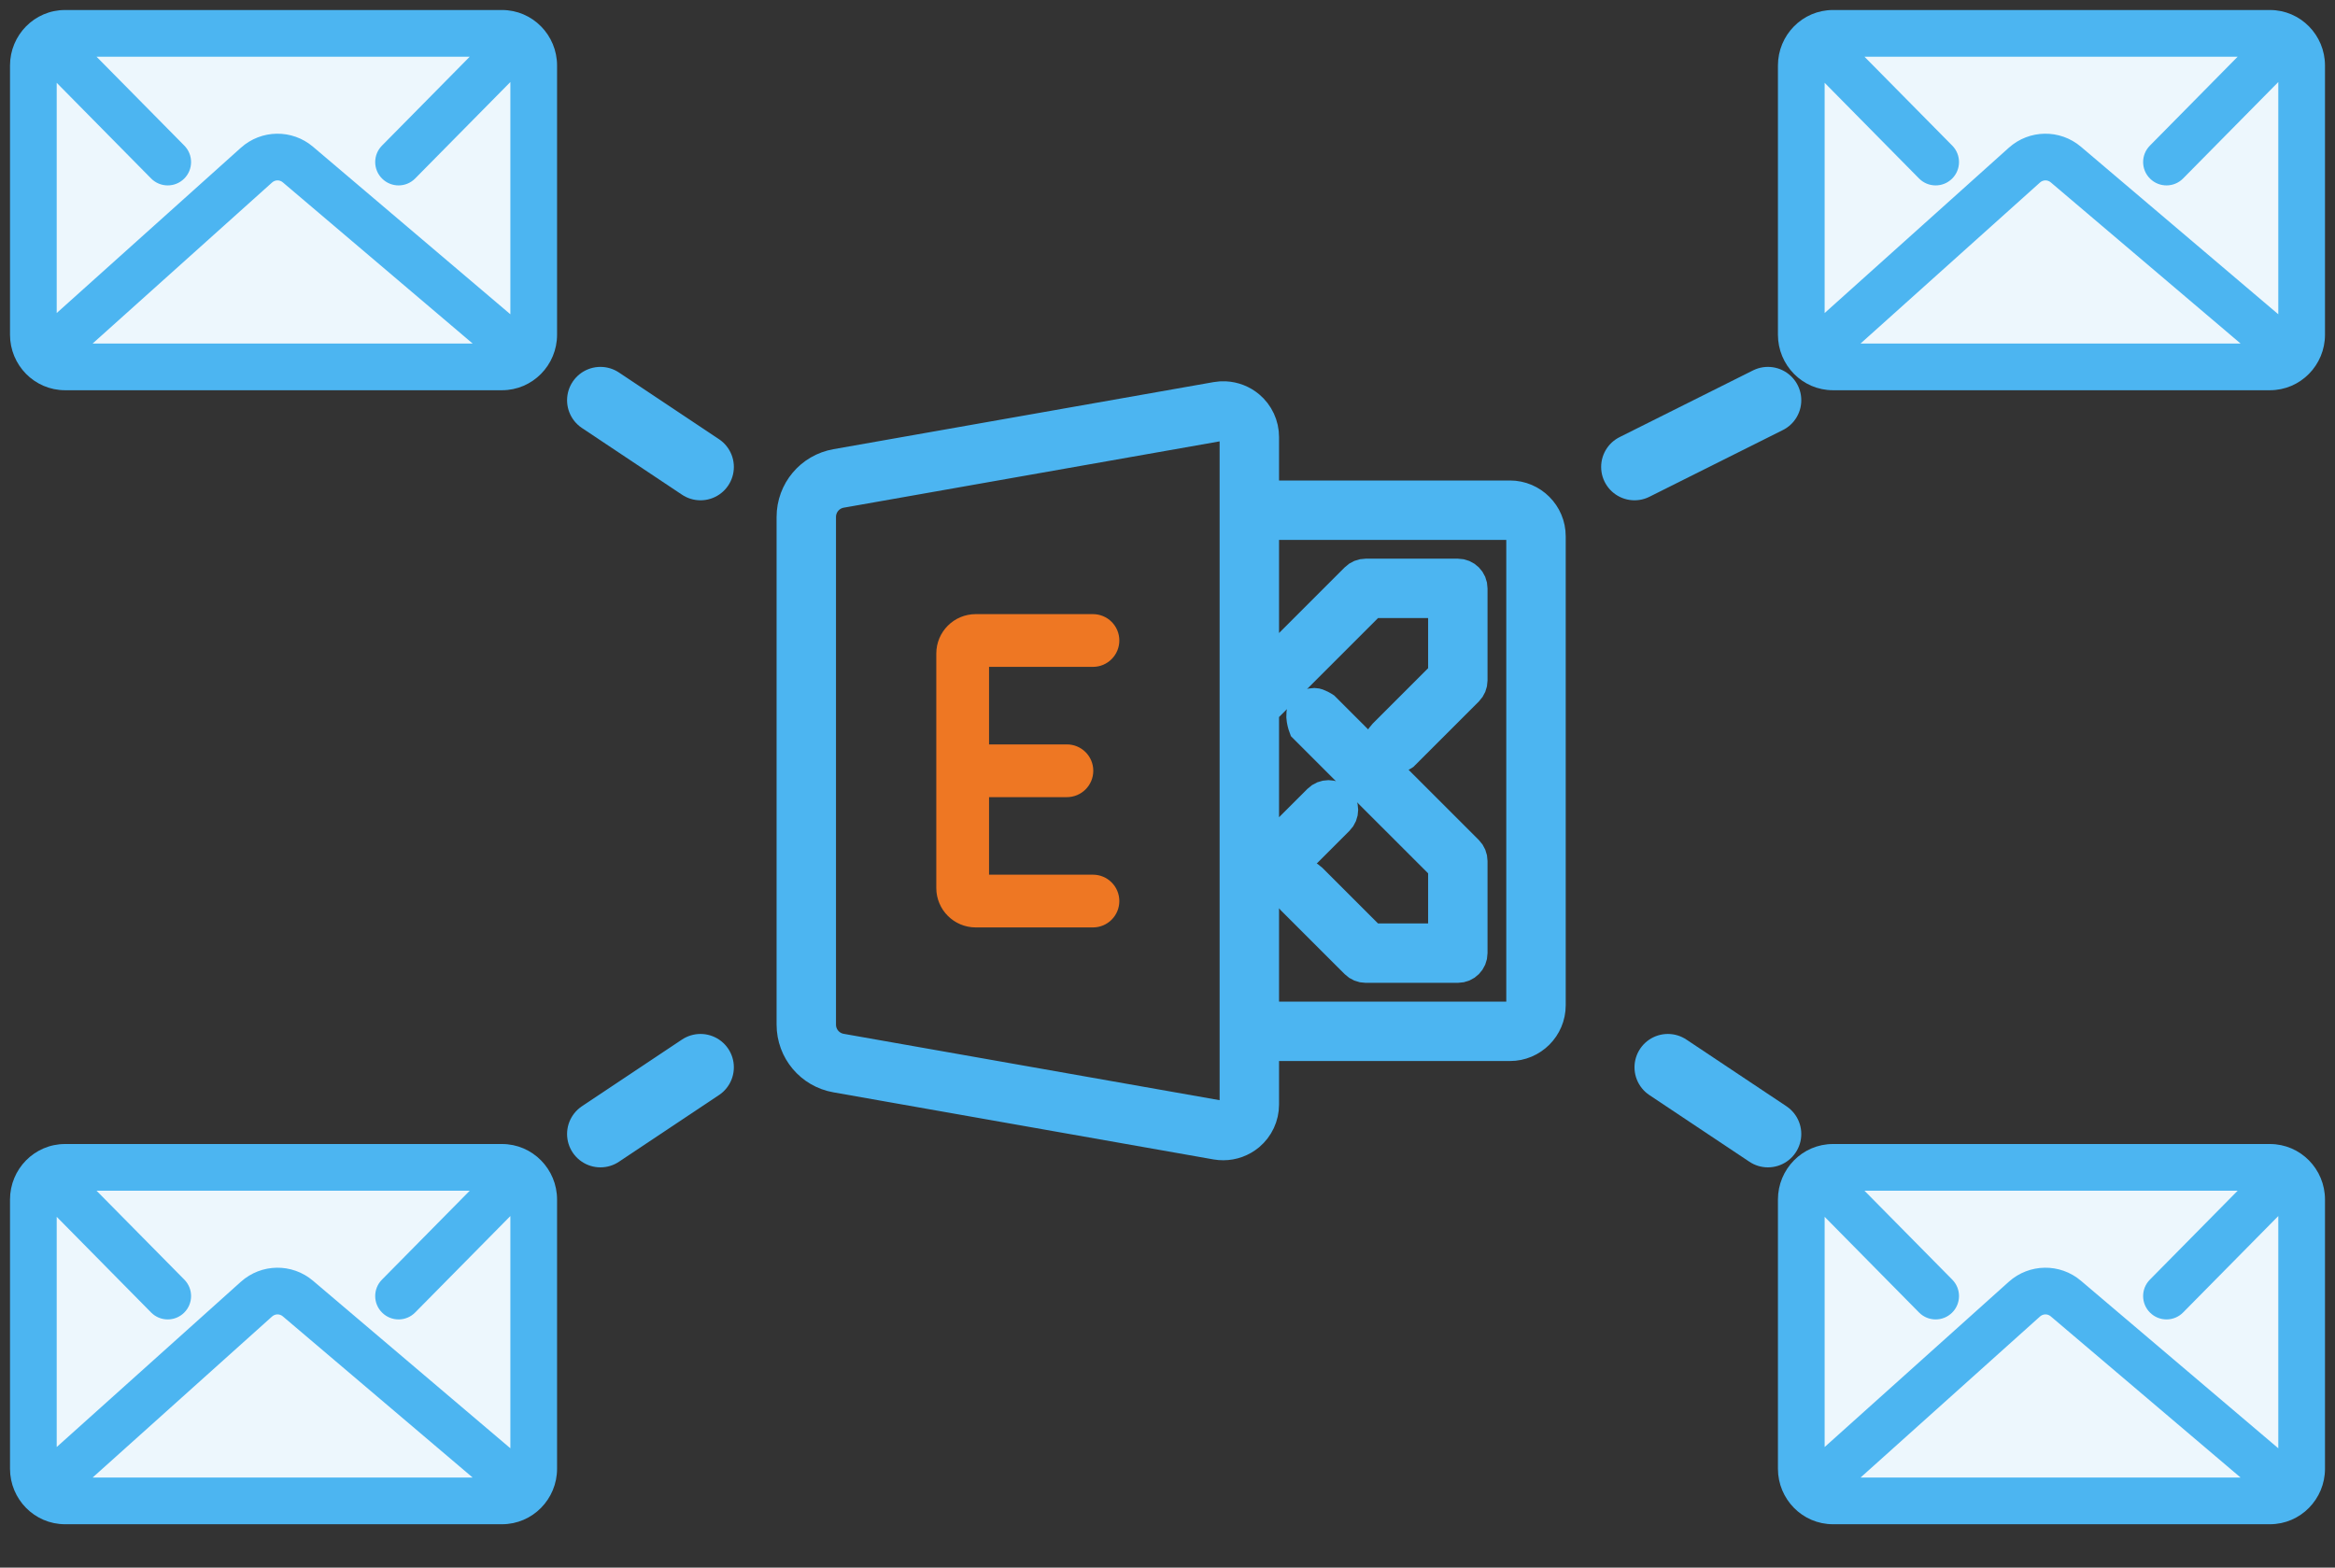
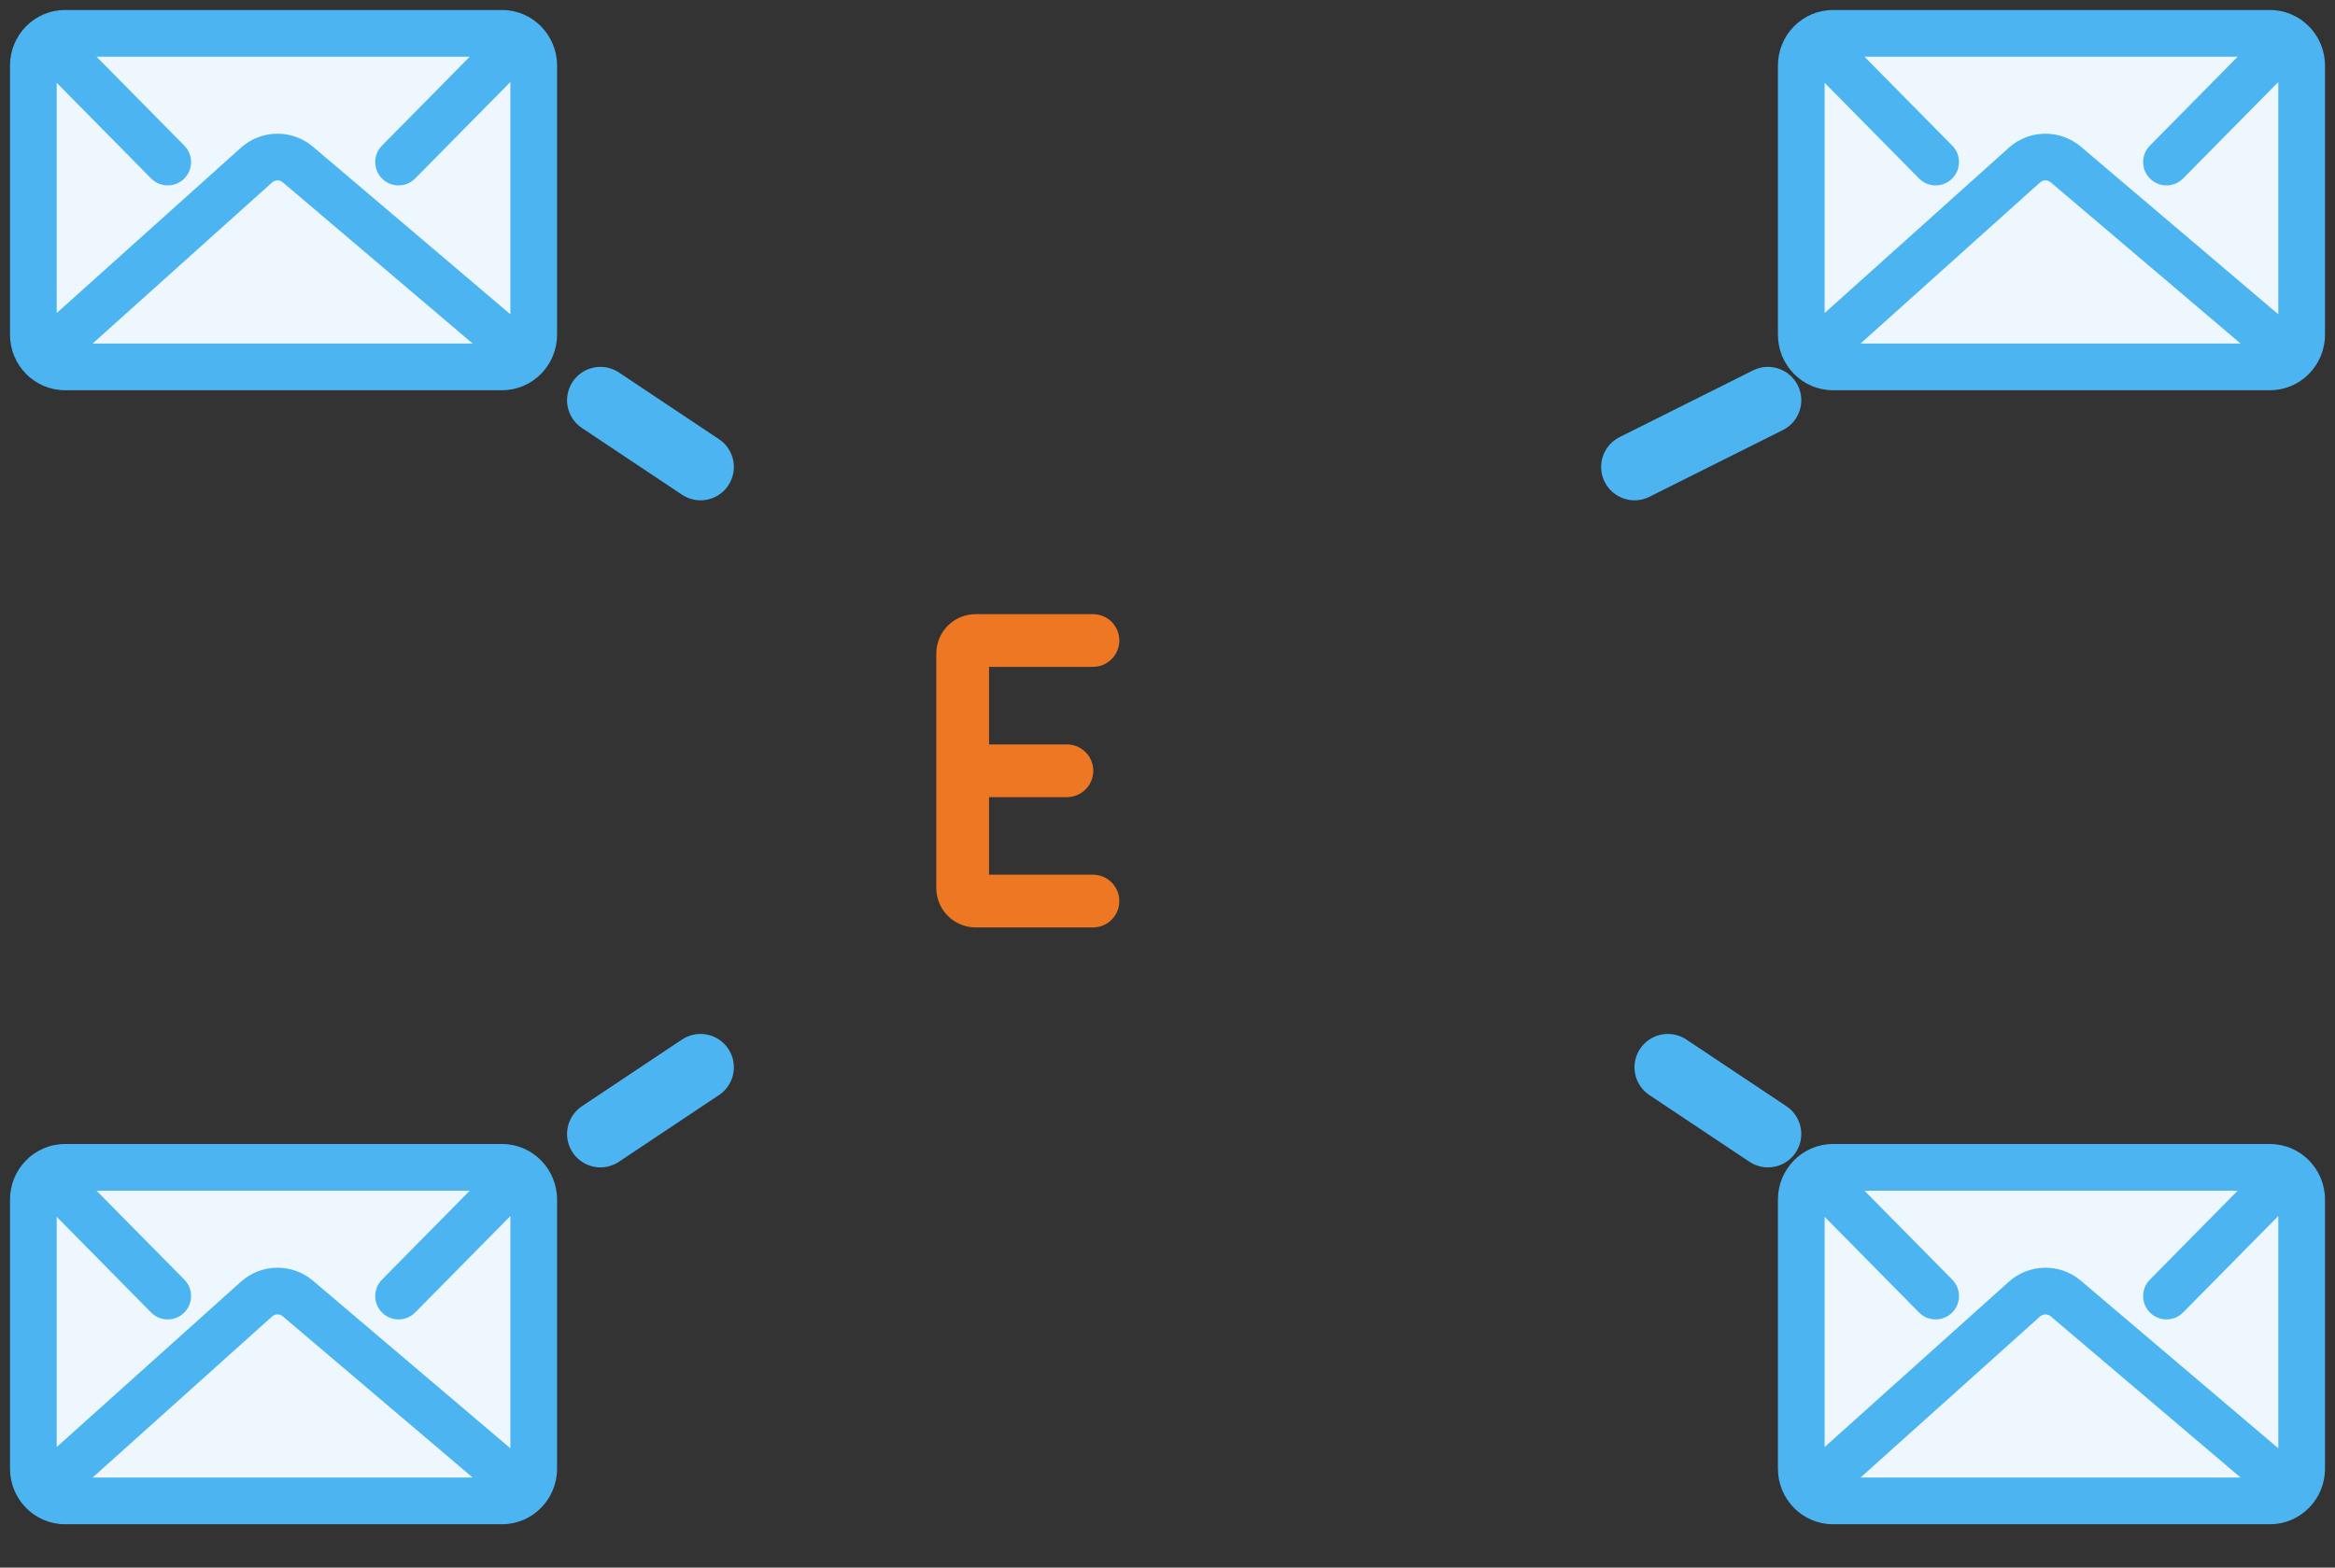
<svg xmlns="http://www.w3.org/2000/svg" width="70" height="47" viewBox="0 0 70 47" fill="none">
  <rect x="0" y="0" width="70" height="47" fill="#333333" stroke="none" />
-   <path d="M36.725 11.932C36.64 11.928 36.554 11.934 36.468 11.949L25.072 13.96C24.324 14.092 23.781 14.739 23.781 15.499V30.72C23.781 31.48 24.324 32.127 25.072 32.258L36.468 34.27C36.536 34.282 36.605 34.287 36.673 34.287C36.946 34.287 37.212 34.191 37.426 34.013C37.691 33.79 37.844 33.463 37.844 33.115V31.312H45.266C45.912 31.312 46.438 30.787 46.438 30.141V16.078C46.438 15.432 45.912 14.906 45.266 14.906H37.844V13.103C37.844 12.756 37.691 12.428 37.426 12.205C37.226 12.038 36.98 11.944 36.725 11.932ZM36.712 12.714C36.811 12.724 36.884 12.771 36.923 12.804C36.975 12.848 37.062 12.945 37.062 13.103V33.115C37.062 33.274 36.975 33.371 36.923 33.415C36.871 33.459 36.758 33.528 36.604 33.501L25.208 31.489C24.834 31.424 24.562 31.1 24.562 30.72V15.499C24.562 15.119 24.834 14.795 25.208 14.729L36.604 12.718C36.642 12.711 36.678 12.711 36.712 12.714ZM37.844 15.688H45.266C45.481 15.688 45.656 15.863 45.656 16.078V30.141C45.656 30.356 45.481 30.531 45.266 30.531H37.844V26.814L40.101 24.557C40.254 24.404 40.254 24.158 40.101 24.005C39.949 23.852 39.702 23.852 39.549 24.005L37.844 25.709V21.291L41.104 18.031H43.313V20.241L41.502 22.052C41.349 22.204 41.349 22.451 41.502 22.604C41.578 22.68 41.678 22.718 41.778 22.718C41.878 22.718 42.054 22.604 42.054 22.604L43.98 20.679C44.053 20.605 44.094 20.506 44.094 20.402V17.641C44.094 17.425 43.92 17.25 43.704 17.25H40.942C40.838 17.25 40.739 17.291 40.666 17.364L37.844 20.186V15.688ZM39.405 21.127C39.305 21.127 39.205 21.165 39.129 21.242C38.976 21.394 39.129 21.794 39.129 21.794L41.221 23.886L43.313 25.977V28.187H41.104L39.293 26.376C39.14 26.224 38.893 26.224 38.74 26.376C38.587 26.529 38.587 26.776 38.74 26.929L40.666 28.854C40.739 28.927 40.838 28.968 40.942 28.968H43.704C43.92 28.968 44.094 28.793 44.094 28.577V25.816C44.094 25.712 44.053 25.612 43.98 25.539L39.681 21.242C39.681 21.242 39.505 21.127 39.405 21.127Z" fill="#4CB5F1" stroke="#4CB5F1" />
  <path d="M29.25 18.613C28.709 18.613 28.269 19.052 28.269 19.594V26.625C28.269 27.166 28.709 27.606 29.25 27.606H32.766C33.092 27.606 33.356 27.342 33.356 27.016C33.356 26.69 33.092 26.425 32.766 26.425H29.45V23.7H31.984C32.311 23.7 32.575 23.435 32.575 23.109C32.575 22.783 32.311 22.519 31.984 22.519H29.45V19.794H32.766C33.092 19.794 33.356 19.529 33.356 19.203C33.356 18.877 33.092 18.613 32.766 18.613H29.25Z" fill="#EE7723" stroke="#EE7723" stroke-width="0.4" />
  <path d="M21 14L18 12" stroke="#4CB5F1" stroke-width="2" stroke-linecap="round" />
  <path d="M18 34L21 32" stroke="#4CB5F1" stroke-width="2" stroke-linecap="round" />
  <path d="M49 14L53 12" stroke="#4CB5F1" stroke-width="2" stroke-linecap="round" />
  <path d="M53 34L50 32" stroke="#4CB5F1" stroke-width="2" stroke-linecap="round" />
  <path d="M1 1.965C1 1.432 1.426 1 1.952 1H15.048C15.574 1 16 1.432 16 1.965V10.035C16 10.568 15.574 11 15.048 11H1.952C1.426 11 1 10.568 1 10.035V1.965Z" fill="#EDF7FD" />
  <path d="M7.689 4.951L7.221 4.43V4.43L7.689 4.951ZM8.931 4.934L9.384 4.4V4.4L8.931 4.934ZM2.647 1.45C2.376 1.174 1.933 1.171 1.657 1.443C1.382 1.714 1.379 2.158 1.651 2.433L2.647 1.45ZM4.53 5.351C4.802 5.626 5.245 5.629 5.52 5.357C5.795 5.086 5.798 4.643 5.527 4.367L4.53 5.351ZM11.45 4.367C11.178 4.643 11.181 5.086 11.457 5.357C11.732 5.629 12.175 5.626 12.446 5.351L11.45 4.367ZM15.326 2.433C15.597 2.158 15.595 1.714 15.319 1.443C15.044 1.171 14.601 1.174 14.329 1.45L15.326 2.433ZM1.7 1.965C1.7 1.81 1.822 1.7 1.952 1.7V0.3C1.031 0.3 0.3 1.054 0.3 1.965H1.7ZM1.952 1.7H15.048V0.3H1.952V1.7ZM15.048 1.7C15.178 1.7 15.3 1.81 15.3 1.965H16.7C16.7 1.054 15.969 0.3 15.048 0.3V1.7ZM15.3 1.965V10.035H16.7V1.965H15.3ZM15.3 10.035C15.3 10.19 15.178 10.3 15.048 10.3V11.7C15.969 11.7 16.7 10.946 16.7 10.035H15.3ZM15.048 10.3H1.952V11.7H15.048V10.3ZM1.952 10.3C1.822 10.3 1.7 10.19 1.7 10.035H0.3C0.3 10.946 1.031 11.7 1.952 11.7V10.3ZM1.7 10.035V1.965H0.3V10.035H1.7ZM1.862 11.121L8.156 5.472L7.221 4.43L0.927 10.079L1.862 11.121ZM8.478 5.467L15.152 11.134L16.058 10.066L9.384 4.4L8.478 5.467ZM8.156 5.472C8.249 5.389 8.384 5.387 8.478 5.467L9.384 4.4C8.756 3.867 7.834 3.88 7.221 4.43L8.156 5.472ZM1.651 2.433L4.53 5.351L5.527 4.367L2.647 1.45L1.651 2.433ZM12.446 5.351L15.326 2.433L14.329 1.45L11.45 4.367L12.446 5.351Z" fill="#4CB5F1" />
  <path d="M1 35.965C1 35.432 1.426 35 1.952 35H15.048C15.574 35 16 35.432 16 35.965V44.035C16 44.568 15.574 45 15.048 45H1.952C1.426 45 1 44.568 1 44.035V35.965Z" fill="#EDF7FD" />
  <path d="M7.689 38.951L7.221 38.43L7.689 38.951ZM8.931 38.934L9.384 38.4V38.4L8.931 38.934ZM2.647 35.45C2.376 35.174 1.933 35.171 1.657 35.443C1.382 35.715 1.379 36.158 1.651 36.433L2.647 35.45ZM4.53 39.351C4.802 39.626 5.245 39.629 5.52 39.357C5.795 39.086 5.798 38.642 5.527 38.367L4.53 39.351ZM11.45 38.367C11.178 38.642 11.181 39.086 11.457 39.357C11.732 39.629 12.175 39.626 12.446 39.351L11.45 38.367ZM15.326 36.433C15.597 36.158 15.595 35.715 15.319 35.443C15.044 35.171 14.601 35.174 14.329 35.45L15.326 36.433ZM1.7 35.965C1.7 35.81 1.822 35.7 1.952 35.7V34.3C1.031 34.3 0.3 35.054 0.3 35.965H1.7ZM1.952 35.7H15.048V34.3H1.952V35.7ZM15.048 35.7C15.178 35.7 15.3 35.81 15.3 35.965H16.7C16.7 35.054 15.969 34.3 15.048 34.3V35.7ZM15.3 35.965V44.035H16.7V35.965H15.3ZM15.3 44.035C15.3 44.19 15.178 44.3 15.048 44.3V45.7C15.969 45.7 16.7 44.946 16.7 44.035H15.3ZM15.048 44.3H1.952V45.7H15.048V44.3ZM1.952 44.3C1.822 44.3 1.7 44.19 1.7 44.035H0.3C0.3 44.946 1.031 45.7 1.952 45.7V44.3ZM1.7 44.035V35.965H0.3V44.035H1.7ZM1.862 45.121L8.156 39.472L7.221 38.43L0.927 44.079L1.862 45.121ZM8.478 39.467L15.152 45.134L16.058 44.066L9.384 38.4L8.478 39.467ZM8.156 39.472C8.249 39.389 8.384 39.387 8.478 39.467L9.384 38.4C8.756 37.867 7.834 37.88 7.221 38.43L8.156 39.472ZM1.651 36.433L4.53 39.351L5.527 38.367L2.647 35.45L1.651 36.433ZM12.446 39.351L15.326 36.433L14.329 35.45L11.45 38.367L12.446 39.351Z" fill="#4CB5F1" />
  <path d="M54 35.965C54 35.432 54.426 35 54.952 35H68.048C68.574 35 69 35.432 69 35.965V44.035C69 44.568 68.574 45 68.048 45H54.952C54.426 45 54 44.568 54 44.035V35.965Z" fill="#EDF7FD" />
  <path d="M60.689 38.951L60.221 38.43L60.689 38.951ZM61.931 38.934L62.384 38.4V38.4L61.931 38.934ZM55.647 35.45C55.376 35.174 54.933 35.171 54.657 35.443C54.382 35.715 54.379 36.158 54.651 36.433L55.647 35.45ZM57.53 39.351C57.802 39.626 58.245 39.629 58.52 39.357C58.795 39.086 58.798 38.642 58.527 38.367L57.53 39.351ZM64.45 38.367C64.178 38.642 64.181 39.086 64.457 39.357C64.732 39.629 65.175 39.626 65.446 39.351L64.45 38.367ZM68.326 36.433C68.597 36.158 68.594 35.715 68.319 35.443C68.044 35.171 67.601 35.174 67.329 35.45L68.326 36.433ZM54.7 35.965C54.7 35.81 54.822 35.7 54.952 35.7V34.3C54.031 34.3 53.3 35.054 53.3 35.965H54.7ZM54.952 35.7H68.048V34.3H54.952V35.7ZM68.048 35.7C68.178 35.7 68.3 35.81 68.3 35.965H69.7C69.7 35.054 68.969 34.3 68.048 34.3V35.7ZM68.3 35.965V44.035H69.7V35.965H68.3ZM68.3 44.035C68.3 44.19 68.178 44.3 68.048 44.3V45.7C68.969 45.7 69.7 44.946 69.7 44.035H68.3ZM68.048 44.3H54.952V45.7H68.048V44.3ZM54.952 44.3C54.822 44.3 54.7 44.19 54.7 44.035H53.3C53.3 44.946 54.031 45.7 54.952 45.7V44.3ZM54.7 44.035V35.965H53.3V44.035H54.7ZM54.862 45.121L61.156 39.472L60.221 38.43L53.927 44.079L54.862 45.121ZM61.478 39.467L68.152 45.134L69.058 44.066L62.384 38.4L61.478 39.467ZM61.156 39.472C61.249 39.389 61.384 39.387 61.478 39.467L62.384 38.4C61.756 37.867 60.834 37.88 60.221 38.43L61.156 39.472ZM54.651 36.433L57.53 39.351L58.527 38.367L55.647 35.45L54.651 36.433ZM65.446 39.351L68.326 36.433L67.329 35.45L64.45 38.367L65.446 39.351Z" fill="#4CB5F1" />
  <path d="M54 1.965C54 1.432 54.426 1 54.952 1H68.048C68.574 1 69 1.432 69 1.965V10.035C69 10.568 68.574 11 68.048 11H54.952C54.426 11 54 10.568 54 10.035V1.965Z" fill="#EDF7FD" />
  <path d="M60.689 4.951L60.221 4.43L60.689 4.951ZM61.931 4.934L62.384 4.4V4.4L61.931 4.934ZM55.647 1.45C55.376 1.174 54.933 1.171 54.657 1.443C54.382 1.714 54.379 2.158 54.651 2.433L55.647 1.45ZM57.53 5.351C57.802 5.626 58.245 5.629 58.52 5.357C58.795 5.086 58.798 4.643 58.527 4.367L57.53 5.351ZM64.45 4.367C64.178 4.643 64.181 5.086 64.457 5.357C64.732 5.629 65.175 5.626 65.446 5.351L64.45 4.367ZM68.326 2.433C68.597 2.158 68.594 1.714 68.319 1.443C68.044 1.171 67.601 1.174 67.329 1.45L68.326 2.433ZM54.7 1.965C54.7 1.81 54.822 1.7 54.952 1.7V0.3C54.031 0.3 53.3 1.054 53.3 1.965H54.7ZM54.952 1.7H68.048V0.3H54.952V1.7ZM68.048 1.7C68.178 1.7 68.3 1.81 68.3 1.965H69.7C69.7 1.054 68.969 0.3 68.048 0.3V1.7ZM68.3 1.965V10.035H69.7V1.965H68.3ZM68.3 10.035C68.3 10.19 68.178 10.3 68.048 10.3V11.7C68.969 11.7 69.7 10.946 69.7 10.035H68.3ZM68.048 10.3H54.952V11.7H68.048V10.3ZM54.952 10.3C54.822 10.3 54.7 10.19 54.7 10.035H53.3C53.3 10.946 54.031 11.7 54.952 11.7V10.3ZM54.7 10.035V1.965H53.3V10.035H54.7ZM54.862 11.121L61.156 5.472L60.221 4.43L53.927 10.079L54.862 11.121ZM61.478 5.467L68.152 11.134L69.058 10.066L62.384 4.4L61.478 5.467ZM61.156 5.472C61.249 5.389 61.384 5.387 61.478 5.467L62.384 4.4C61.756 3.867 60.834 3.88 60.221 4.43L61.156 5.472ZM54.651 2.433L57.53 5.351L58.527 4.367L55.647 1.45L54.651 2.433ZM65.446 5.351L68.326 2.433L67.329 1.45L64.45 4.367L65.446 5.351Z" fill="#4CB5F1" />
</svg>